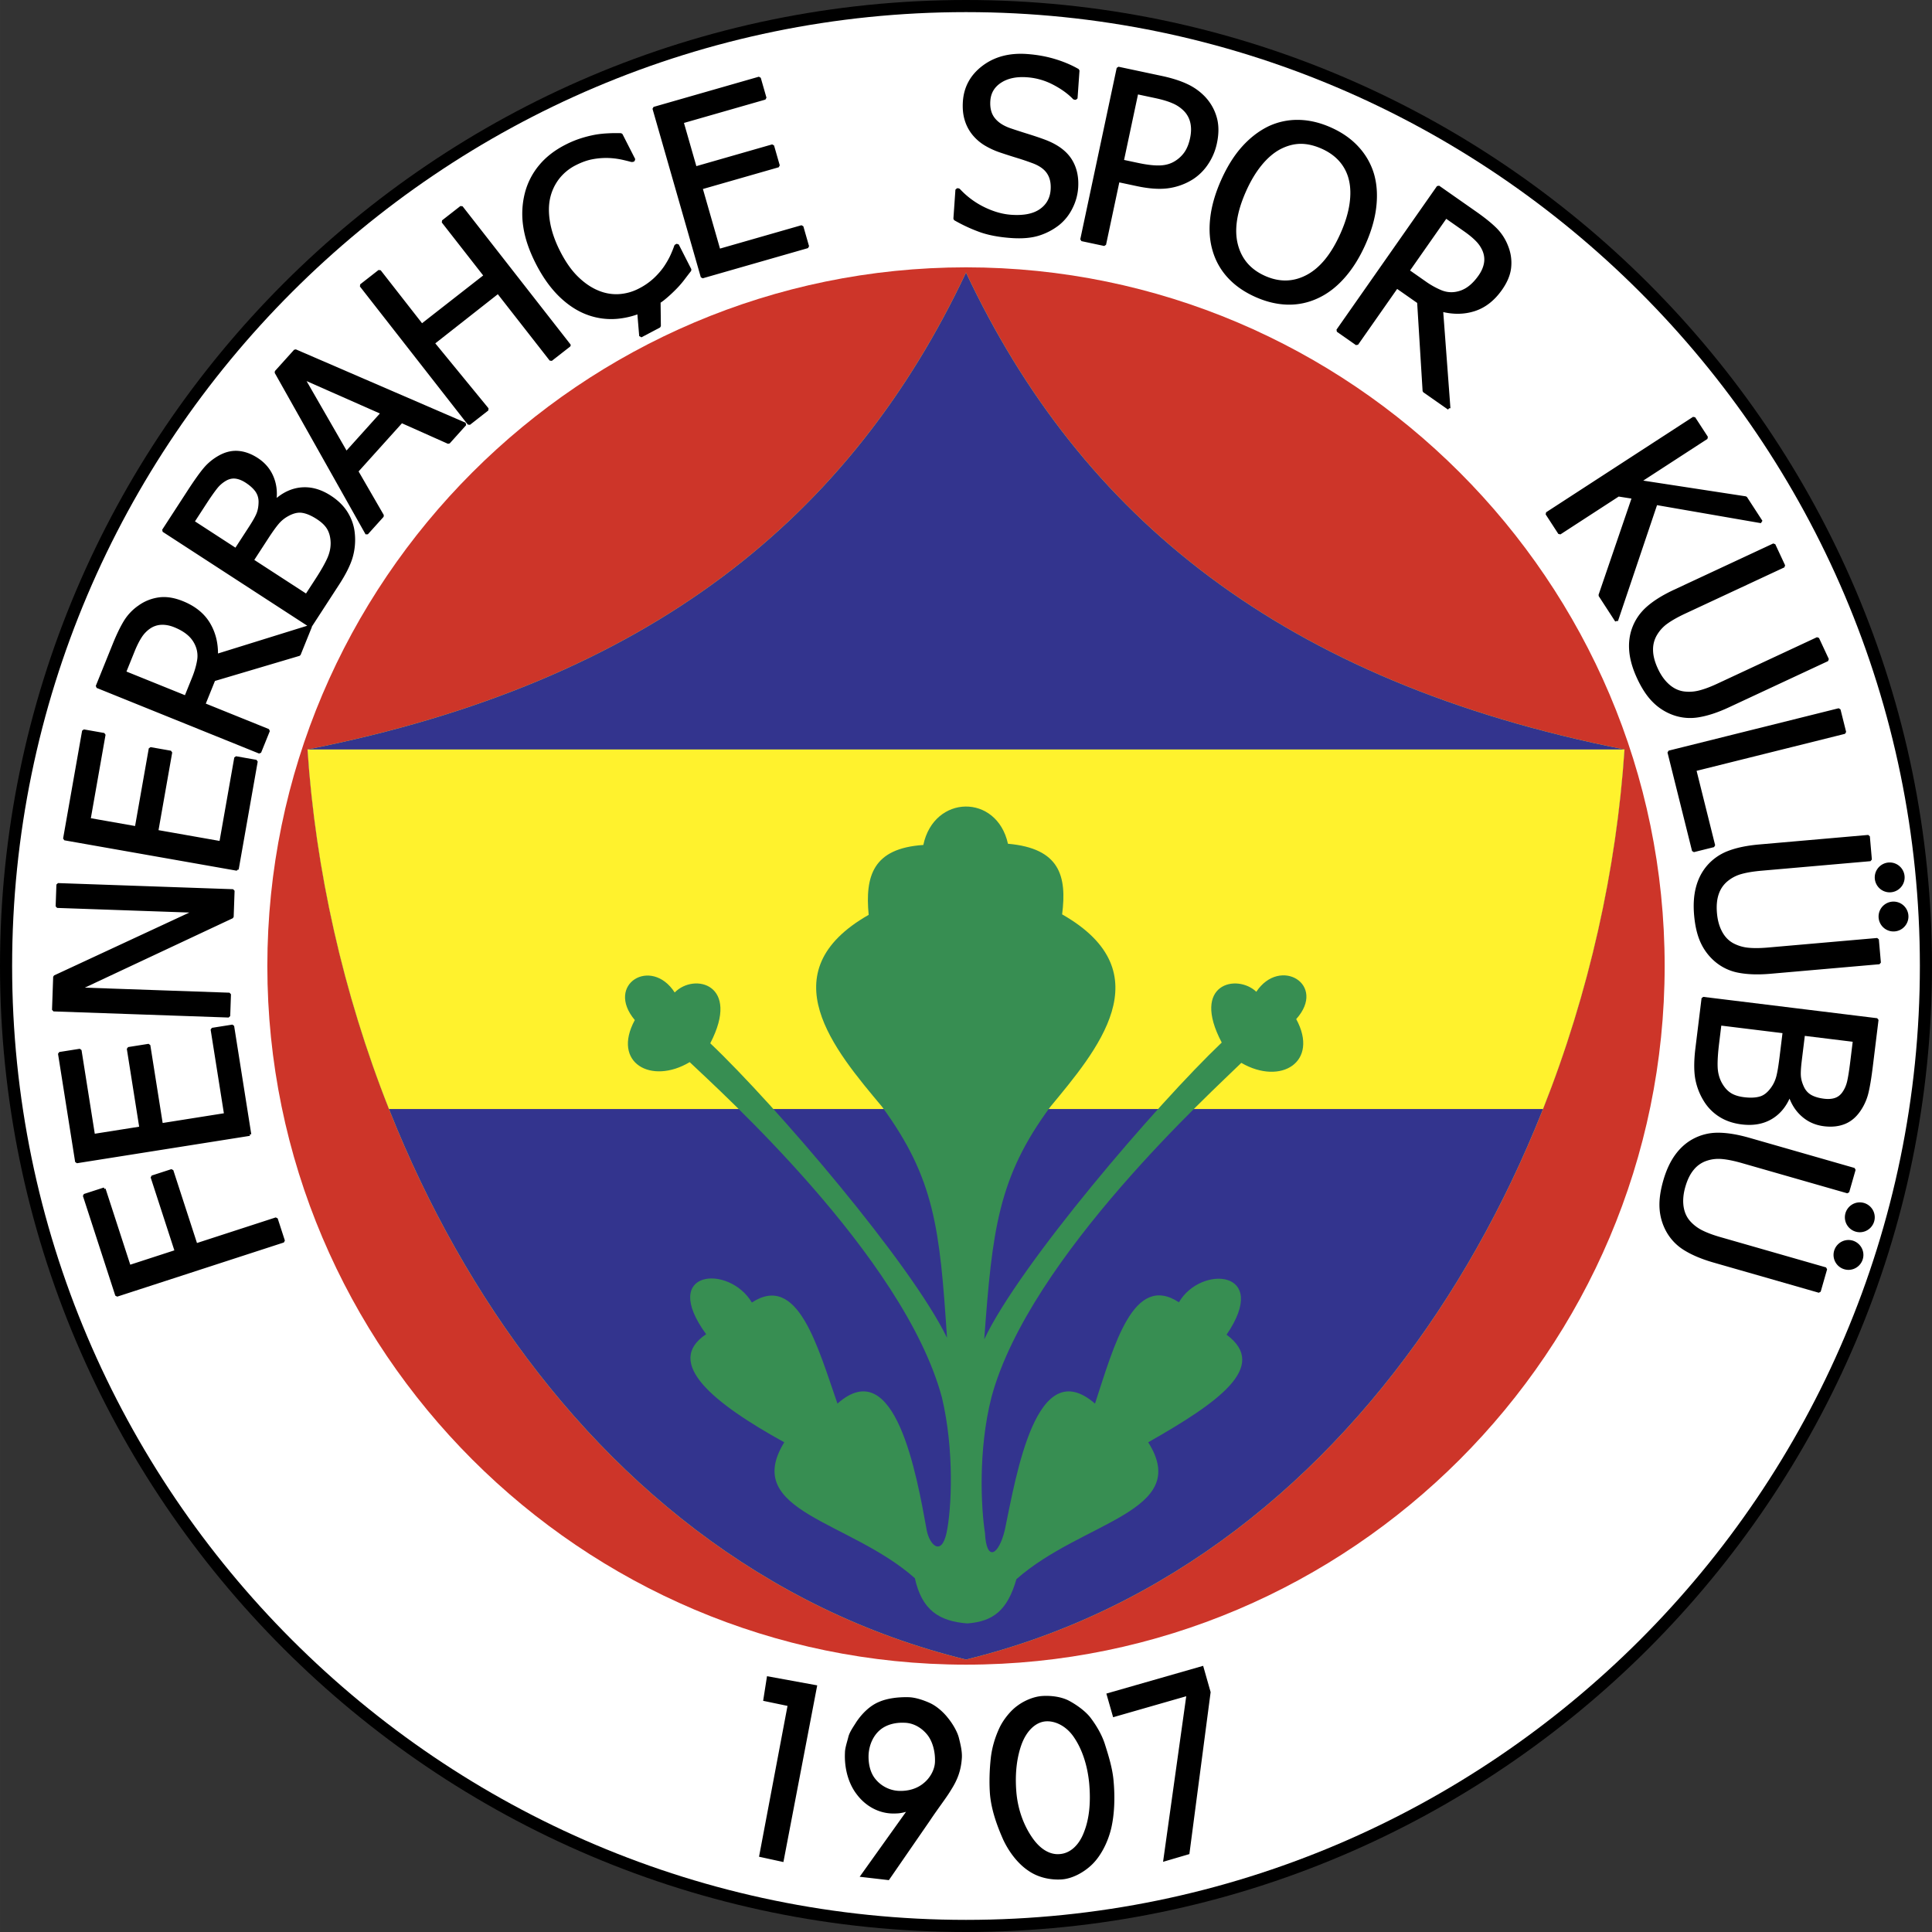
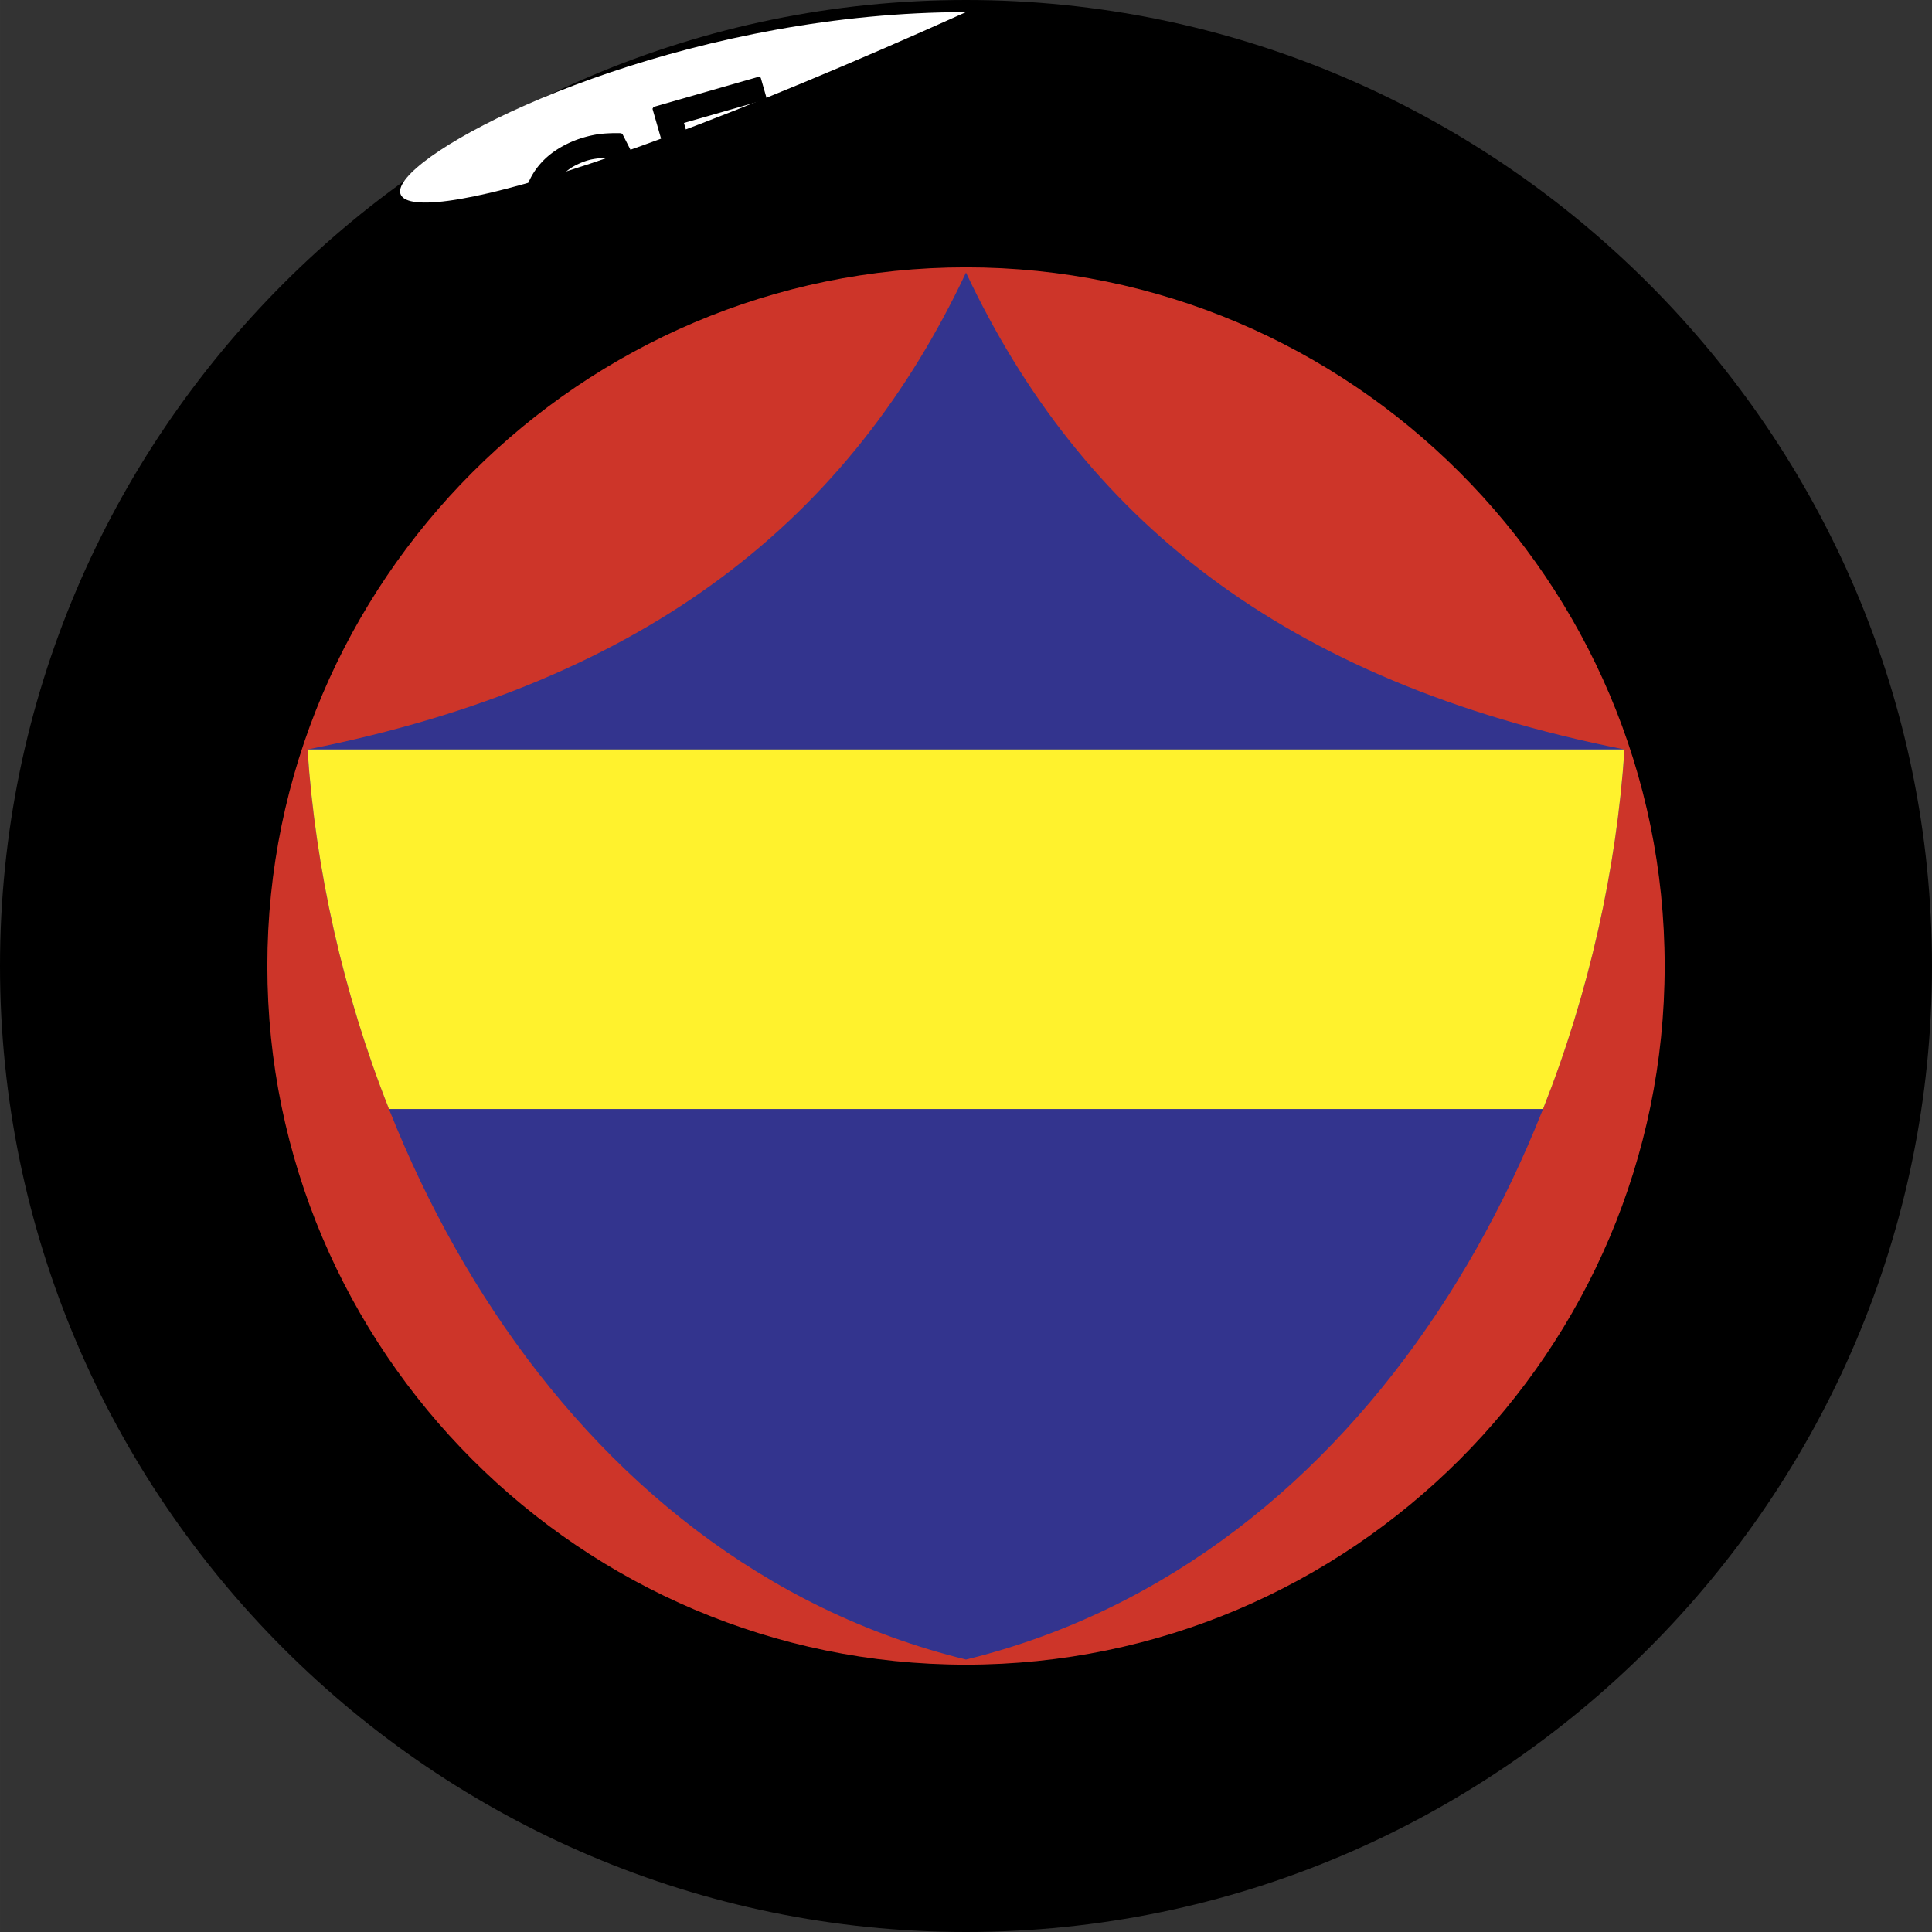
<svg xmlns="http://www.w3.org/2000/svg" width="2500" height="2500" viewBox="0 0 213.24 213.241">
  <rect x="0" y="0" width="213.24" height="213.241" fill="#333333" stroke="none" />
  <path d="M106.62 0c58.724 0 106.62 47.896 106.62 106.621 0 58.724-47.896 106.62-106.62 106.62C47.896 213.241 0 165.345 0 106.621 0 47.896 47.896 0 106.62 0z" />
-   <path d="M106.62 1.338c57.987 0 105.282 47.295 105.282 105.282 0 57.987-47.295 105.282-105.282 105.282-57.988 0-105.282-47.295-105.282-105.282C1.338 48.633 48.632 1.338 106.62 1.338z" fill="#fff" />
+   <path d="M106.62 1.338C1.338 48.633 48.632 1.338 106.62 1.338z" fill="#fff" />
  <path d="M106.62 29.507c42.472 0 77.113 34.641 77.113 77.113s-34.641 77.113-77.113 77.113c-42.473 0-77.113-34.641-77.113-77.113s34.64-77.113 77.113-77.113z" fill="#cd3529" />
-   <path d="M179.299 82.72c-37.862-7.504-59.999-25.729-72.679-52.635C93.939 56.991 71.803 75.216 33.941 82.72c2.843 42.664 27.987 89.508 72.679 100.45 44.693-10.942 69.836-57.787 72.679-100.45z" fill="#fff22d" />
  <path d="M179.299 82.72c-37.862-7.504-59.999-25.729-72.679-52.635C93.939 56.991 71.803 75.216 33.941 82.72c2.843 42.664 27.987 89.508 72.679 100.45 44.693-10.942 69.836-57.787 72.679-100.45z" fill="#33348e" />
  <path d="M33.941 82.721c.881 13.224 3.907 26.849 8.992 39.683h127.375c5.085-12.833 8.11-26.458 8.991-39.683H33.941z" fill="#fff22d" />
-   <path d="M112.186 174.298c-.988 3.417-2.536 4.671-5.419 4.885-3.149-.241-5.018-1.495-5.792-4.992-7.181-6.379-19.138-7.313-14.414-15-7.741-4.271-13.346-8.781-8.622-11.931-5.205-7.127 2.536-7.741 5.045-3.497 5.072-3.31 7.233 4.805 9.449 11.157 6.379-5.658 8.755 7.928 9.849 13.96.293 1.602 1.602 2.963 2.189.32.561-2.616.88-9.129-.507-14.948-4.191-15.614-24.744-34.059-27.84-37.021-4.244 2.536-8.621.081-6.059-4.644-3.31-3.95 1.815-7.046 4.404-3.043 2.162-2.215 7.314-.907 3.924 5.605 7.181 6.806 22.208 24.37 26.132 32.51-.801-12.091-1.361-17.562-7.18-25.517-5.231-6.246-12.572-14.84-1.468-21.167-.401-4.271.454-7.341 6.032-7.713 1.174-5.579 8.115-5.686 9.342-.134 5.739.506 6.514 3.576 5.979 7.794 11.291 6.433 3.737 15.134-1.308 21.247-5.739 7.767-6.406 13.559-7.288 25.651 3.924-8.302 19.059-25.945 26.212-32.751-3.443-6.514 1.681-7.634 3.816-5.605 2.616-3.924 7.821-.801 4.405 3.016 2.562 4.724-1.682 7.367-6.06 4.832-2.937 2.909-23.382 21.38-27.573 36.887-1.494 5.847-1.148 12.252-.72 15.001.16 3.256 1.521 2.456 2.188-.32 1.282-6.139 3.47-19.592 9.957-13.96 2.108-6.433 4.244-14.467 9.262-11.184 2.43-4.163 10.144-3.577 5.258 3.577 4.751 3.524-.988 7.527-8.648 11.878 4.859 7.687-7.312 8.702-14.545 15.107z" fill="#378e52" />
  <path d="M86.467 205.519l-2.691-.586 3.144-16.648-2.69-.56.426-2.717 5.542 1.012-3.731 19.499zm16.73-11.134c.026-1.013-.24-2.104-.8-2.851-.612-.799-1.544-1.359-2.53-1.386-1.013-.053-2.025.187-2.744.8s-1.172 1.572-1.252 2.664c-.053 1.065.187 2.078.772 2.771a3.543 3.543 0 0 0 2.504 1.279c1.039.053 2.024-.213 2.77-.826.747-.587 1.28-1.546 1.28-2.451zm-5.089 13.132l-3.224-.373 5.116-7.166a5.06 5.06 0 0 1-.773.16c-.24.026-.613.026-.692.026-1.598-.026-3.011-.851-3.943-2.077-.985-1.252-1.412-2.984-1.332-4.636 0-.505.24-1.198.373-1.73.133-.56.585-1.173.878-1.652.64-.959 1.519-1.811 2.478-2.211.959-.427 2.185-.559 3.304-.532.826.026 1.758.372 2.397.666.719.346 1.438.986 1.918 1.598.506.613 1.039 1.492 1.225 2.211.187.746.4 1.598.32 2.371-.107 1.332-.507 2.317-1.146 3.329-.533.906-1.385 1.972-2.397 3.49l-4.502 6.526zm33.167-2.876l-2.904.854 2.558-18.275-8.071 2.317-.746-2.611 10.683-3.063.826 2.903-2.346 17.875zm-15.796-14.652c-1.173.054-2.159 1.065-2.691 2.451-.56 1.492-.773 3.303-.614 5.3.16 2.025.854 3.757 1.706 5.009.853 1.278 1.944 1.997 3.089 1.891 1.119-.08 2.105-.932 2.665-2.397.586-1.465.772-3.25.586-5.381-.187-1.998-.772-3.757-1.651-5.062-.854-1.304-2.105-1.864-3.09-1.811zm-.427-2.797c.879-.054 1.971.053 2.851.479.826.427 1.811 1.119 2.398 1.838.639.826 1.332 1.945 1.678 3.09.373 1.172.826 2.637.932 3.996.16 1.759.106 3.623-.267 5.222-.373 1.545-1.146 3.036-2.105 3.969-.905.879-2.184 1.571-3.356 1.652-1.252.08-2.611-.213-3.676-.959-1.119-.746-2.104-1.998-2.771-3.41-.666-1.492-1.305-3.25-1.465-4.981-.106-1.306-.053-2.771.081-3.997.133-1.252.506-2.424.986-3.437.453-.932 1.251-1.891 1.971-2.397.745-.558 1.811-1.012 2.743-1.065z" />
  <path d="M11.488 131.239l2.781 8.562 5.187-1.686-2.666-8.204 2.176-.707 2.666 8.204 8.855-2.877.794 2.445-18.395 5.977-3.576-11.007 2.178-.707zm193.785 1.64c.815 0 1.479.665 1.479 1.479s-.664 1.479-1.479 1.479-1.479-.664-1.479-1.479.664-1.479 1.479-1.479zm-1.252 4.153c.815 0 1.479.665 1.479 1.479 0 .815-.665 1.479-1.479 1.479a1.483 1.483 0 0 1-1.479-1.479 1.483 1.483 0 0 1 1.479-1.479zm4.684-34.421a1.482 1.482 0 0 0 1.738-1.164c.158-.8-.365-1.58-1.164-1.738s-1.58.364-1.738 1.164a1.48 1.48 0 0 0 1.164 1.738zm-.422-4.318a1.483 1.483 0 0 0 1.739-1.164 1.482 1.482 0 0 0-1.164-1.738 1.482 1.482 0 0 0-1.739 1.164c-.158.8.365 1.58 1.164 1.738zM72.741 33.319l.032 2.68-2.054 1.083-.219-2.616a8.907 8.907 0 0 1-2.347.551 7.44 7.44 0 0 1-3.312-.443c-1.065-.397-2.073-1.06-3.023-1.986-.947-.928-1.791-2.115-2.531-3.566-.735-1.443-1.191-2.793-1.37-4.053a9.127 9.127 0 0 1 .176-3.617 7.655 7.655 0 0 1 1.542-3.011c.732-.884 1.685-1.624 2.849-2.217a10.962 10.962 0 0 1 1.691-.701 12.899 12.899 0 0 1 1.572-.394c.429-.074.883-.121 1.36-.144.478-.028.958-.03 1.444-.016l1.41 2.768-.183.094a22.455 22.455 0 0 0-1.119-.277 8.813 8.813 0 0 0-1.554-.186 8.38 8.38 0 0 0-1.735.142c-.597.11-1.232.336-1.911.682a5.588 5.588 0 0 0-1.856 1.513 5.584 5.584 0 0 0-1.045 2.212c-.188.832-.188 1.762-.005 2.788.182 1.023.554 2.091 1.121 3.203.602 1.182 1.262 2.125 1.985 2.833.717.705 1.473 1.228 2.267 1.562.768.328 1.553.47 2.347.431a5.643 5.643 0 0 0 2.282-.619 7.42 7.42 0 0 0 1.716-1.18c.48-.45.876-.91 1.19-1.379.304-.458.544-.889.725-1.295.183-.41.317-.747.401-1.014l.175-.089 1.392 2.732c-.289.371-.558.722-.81 1.055a10.87 10.87 0 0 1-.98 1.096c-.42.419-.824.778-1.206 1.082a6.67 6.67 0 0 1-.417.296zm111.001 97.029c.313-1.089.73-2.001 1.251-2.733.521-.733 1.147-1.308 1.876-1.717a5.568 5.568 0 0 1 2.724-.707c.978-.006 2.129.179 3.452.557l11.601 3.327-.708 2.471-11.602-3.326c-.856-.247-1.594-.399-2.21-.458-.62-.06-1.208 0-1.762.184a3.25 3.25 0 0 0-1.527 1.029c-.422.495-.75 1.155-.985 1.979-.223.773-.292 1.498-.206 2.173.088.671.331 1.247.738 1.723.385.442.849.804 1.392 1.081.541.276 1.227.535 2.062.774l11.662 3.345-.708 2.471-11.602-3.327c-1.288-.369-2.359-.818-3.208-1.344a5.408 5.408 0 0 1-1.951-2.054 5.883 5.883 0 0 1-.693-2.434c-.058-.87.078-1.872.404-3.014zm8.523-6.409c-.953-.117-1.773-.402-2.461-.852a5.149 5.149 0 0 1-1.623-1.677 6.842 6.842 0 0 1-.923-2.469c-.133-.854-.121-1.935.039-3.242l.676-5.505 19.198 2.357-.625 5.093c-.167 1.366-.34 2.387-.513 3.06a5.821 5.821 0 0 1-.878 1.886c-.455.644-1.001 1.086-1.638 1.33-.637.248-1.36.318-2.165.221-.904-.111-1.684-.449-2.338-1.015-.655-.562-1.131-1.292-1.434-2.186l-.103-.012c-.451 1.106-1.124 1.922-2.02 2.449-.899.526-1.964.713-3.192.562zm9.048-2.501c.465.058.877.031 1.237-.083.356-.114.657-.332.896-.651.282-.383.48-.826.596-1.327.112-.502.224-1.199.334-2.093l.3-2.449-5.621-.69-.356 2.901c-.098.799-.13 1.395-.094 1.781.036.39.156.8.364 1.238.203.416.497.731.879.945.387.212.875.356 1.465.428zm-8.824-.168c.719.088 1.33.059 1.821-.092.494-.146.944-.517 1.348-1.104.264-.377.453-.799.574-1.27.118-.469.231-1.145.338-2.02l.357-2.901-7.09-.871-.255 2.077c-.137 1.115-.193 2.003-.17 2.663.023.656.174 1.25.448 1.78.278.523.614.922 1.013 1.196.398.278.936.459 1.616.542zm-5.336-20.268c-.099-1.129-.035-2.13.189-3 .224-.871.602-1.632 1.135-2.276a5.571 5.571 0 0 1 2.291-1.636c.91-.356 2.051-.596 3.422-.716l12.023-1.052.223 2.561-12.022 1.052c-.888.078-1.632.199-2.229.365a4.25 4.25 0 0 0-1.578.802 3.27 3.27 0 0 0-1.057 1.508c-.217.613-.287 1.347-.211 2.202.07.802.265 1.502.587 2.102.322.596.756 1.045 1.306 1.345a4.594 4.594 0 0 0 1.687.51c.604.063 1.338.059 2.202-.016l12.085-1.057.225 2.561-12.022 1.052c-1.335.117-2.497.081-3.478-.106a5.406 5.406 0 0 1-2.558-1.218 5.882 5.882 0 0 1-1.519-2.024c-.364-.792-.597-1.776-.701-2.959zm-.232-7.113l-2.711-10.874 18.767-4.679.623 2.494-16.547 4.125 2.089 8.38-2.221.554zm-6.072-19.075c-.479-1.027-.762-1.989-.85-2.884s.008-1.739.29-2.527c.325-.9.856-1.673 1.593-2.32.733-.647 1.723-1.263 2.97-1.845l10.938-5.1 1.086 2.33-10.938 5.1c-.807.377-1.465.746-1.968 1.105a4.244 4.244 0 0 0-1.209 1.294 3.271 3.271 0 0 0-.478 1.778c.006.65.191 1.364.555 2.141.339.73.762 1.321 1.271 1.774.507.45 1.068.724 1.688.817.581.082 1.168.05 1.759-.098.589-.146 1.277-.401 2.063-.768l10.995-5.127 1.086 2.33-10.938 5.1c-1.215.567-2.318.93-3.304 1.089a5.393 5.393 0 0 1-2.819-.271 5.862 5.862 0 0 1-2.12-1.382c-.613-.614-1.169-1.46-1.67-2.536zm-2.433-6.31l-1.818-2.8 3.696-10.812-1.672-.262-6.482 4.209-1.4-2.155 16.221-10.534 1.4 2.155-7.455 4.841 11.771 1.805 1.705 2.625-11.605-2.012-4.361 12.94zM159.92 45.068l-2.735-1.915-.604-9.81-2.414-1.689-4.41 6.298-2.105-1.474 11.094-15.844 4.085 2.861c.91.637 1.636 1.219 2.178 1.749a5.457 5.457 0 0 1 1.268 1.918c.305.741.423 1.506.352 2.292-.067.786-.394 1.593-.975 2.424-.815 1.163-1.79 1.93-2.923 2.297-1.139.368-2.344.384-3.621.051l.81 10.842zm3.417-14.572c.324-.463.528-.929.617-1.403.087-.471.04-.938-.14-1.406a3.58 3.58 0 0 0-.75-1.15c-.34-.36-.804-.746-1.393-1.158l-2.086-1.461-4.188 5.979 1.853 1.297a9.181 9.181 0 0 0 1.742.979c.556.232 1.12.302 1.695.206a3.303 3.303 0 0 0 1.419-.59c.432-.31.844-.741 1.231-1.293zm-11.872-11.339c.326 1.073.42 2.269.281 3.58-.137 1.315-.535 2.707-1.19 4.177-.638 1.43-1.395 2.644-2.274 3.636-.875.993-1.835 1.727-2.871 2.205a7.294 7.294 0 0 1-3.333.7c-1.138-.036-2.281-.312-3.436-.827-1.194-.531-2.181-1.21-2.957-2.041a7.251 7.251 0 0 1-1.667-2.904c-.332-1.086-.425-2.282-.276-3.592.146-1.307.542-2.688 1.186-4.135.663-1.489 1.429-2.709 2.296-3.67.868-.96 1.82-1.691 2.859-2.196a7.296 7.296 0 0 1 3.259-.689c1.142.021 2.305.294 3.492.824 1.203.536 2.195 1.229 2.971 2.076a7.41 7.41 0 0 1 1.66 2.856zm-3.355 6.668c.521-1.169.856-2.266 1.004-3.277.15-1.014.127-1.92-.066-2.72a4.912 4.912 0 0 0-1.083-2.123c-.523-.598-1.198-1.08-2.02-1.446-.854-.38-1.667-.563-2.434-.552-.771.014-1.538.226-2.308.629-.732.395-1.428.992-2.082 1.79-.654.8-1.236 1.771-1.747 2.919-1.033 2.319-1.337 4.309-.912 5.972.428 1.664 1.458 2.858 3.095 3.588 1.637.729 3.214.695 4.731-.104 1.518-.799 2.791-2.358 3.822-4.676zm-13.96-10.051a6.36 6.36 0 0 1-.935 2.236 5.613 5.613 0 0 1-1.612 1.619 6.651 6.651 0 0 1-2.61.972c-.952.142-2.099.07-3.449-.216l-2.134-.454-1.499 7.053-2.514-.535 4.021-18.918 4.752 1.01c1.119.238 2.052.535 2.8.888a6.289 6.289 0 0 1 1.894 1.344c.6.634 1.02 1.362 1.258 2.188.244.823.251 1.762.028 2.813zm-2.632-.495c.138-.65.146-1.244.023-1.773a2.86 2.86 0 0 0-.77-1.398 4.037 4.037 0 0 0-1.273-.855c-.507-.224-1.152-.418-1.939-.586l-2.085-.443-1.607 7.56 1.715.364c1.018.217 1.858.31 2.518.277.664-.032 1.246-.215 1.753-.552a3.69 3.69 0 0 0 1.078-1.07c.263-.412.46-.922.587-1.524zm-19.889 10.825c-1.4-.098-2.577-.327-3.54-.685a17.572 17.572 0 0 1-2.692-1.262l.225-3.214.183.013a9.308 9.308 0 0 0 2.747 2.049c1.041.51 2.058.801 3.05.87 1.417.1 2.508-.121 3.276-.664.768-.54 1.185-1.294 1.252-2.262.053-.767-.092-1.407-.44-1.917-.344-.511-.926-.912-1.736-1.202a29.792 29.792 0 0 0-1.606-.543 68.232 68.232 0 0 1-1.819-.583 8.694 8.694 0 0 1-1.742-.786 5.074 5.074 0 0 1-1.327-1.146 4.521 4.521 0 0 1-.821-1.561c-.182-.593-.245-1.261-.193-2.014.11-1.562.812-2.833 2.104-3.807 1.292-.974 2.884-1.392 4.775-1.26 1.078.075 2.092.257 3.04.54.95.283 1.821.65 2.613 1.106l-.215 3.072-.195-.014c-.572-.603-1.323-1.149-2.253-1.634a7.438 7.438 0 0 0-2.975-.841c-1.191-.083-2.175.127-2.947.634-.773.506-1.192 1.214-1.255 2.119-.057.819.112 1.488.51 2.002.397.515.999.911 1.803 1.193.534.184 1.19.396 1.963.637.772.241 1.414.459 1.921.651 1.302.499 2.23 1.18 2.788 2.042.556.865.79 1.895.707 3.096a5.701 5.701 0 0 1-.618 2.197 5.26 5.26 0 0 1-1.417 1.778 6.797 6.797 0 0 1-2.197 1.146c-.806.248-1.795.332-2.969.25zm-34.117 4.451l-5.331-18.592L83.804 8.63l.63 2.2-9.152 2.624 1.46 5.092 8.529-2.446.631 2.2-8.529 2.445 1.979 6.902 9.152-2.625.631 2.2-11.623 3.333zm-14.683 7.559l-2.026 1.582-5.829-7.46-7.169 5.635 5.985 7.304-2.025 1.583-11.907-15.241 2.025-1.583 4.67 5.978 7.013-5.479-4.67-5.978 2.026-1.582 11.907 15.241zM40.476 58.859l-10.01-17.788 2.121-2.355 18.737 8.096-1.815 2.017-5.189-2.314-4.949 5.496 2.843 4.918-1.738 1.93zm1.735-13.283L33.435 41.7l4.783 8.311 3.993-4.435zm-5.78 9.278c.806.523 1.418 1.138 1.84 1.845.419.704.658 1.446.724 2.219a6.84 6.84 0 0 1-.253 2.624c-.254.826-.739 1.792-1.457 2.896l-3.021 4.652-16.22-10.534 2.794-4.303c.75-1.155 1.353-1.997 1.802-2.525.451-.528.99-.962 1.616-1.31.691-.381 1.376-.538 2.055-.478.68.057 1.361.309 2.042.75.764.497 1.317 1.141 1.657 1.937.342.793.451 1.656.331 2.593l.086.057c.891-.798 1.853-1.235 2.889-1.316 1.038-.079 2.078.219 3.115.893zm-9.228-1.719c-.394-.255-.775-.412-1.147-.467-.37-.054-.736.01-1.092.191a3.57 3.57 0 0 0-1.117.932c-.321.403-.727.979-1.218 1.735l-1.343 2.069 4.75 3.085 1.592-2.452c.438-.674.729-1.195.866-1.559.138-.366.21-.788.215-1.272 0-.464-.126-.875-.375-1.235-.257-.359-.632-.703-1.131-1.027zm7.857 4.021c-.608-.395-1.168-.637-1.676-.716-.508-.084-1.076.051-1.696.402a3.85 3.85 0 0 0-1.073.889c-.311.369-.709.927-1.189 1.667l-1.592 2.452 5.991 3.89 1.139-1.753c.613-.943 1.051-1.717 1.32-2.32.267-.6.392-1.201.378-1.797-.02-.591-.148-1.099-.386-1.519-.237-.425-.642-.822-1.216-1.195zm-.789 11.973l-1.25 3.095-9.422 2.796-1.104 2.732 7.129 2.88-.963 2.383-17.933-7.245 1.868-4.625c.416-1.03.819-1.867 1.214-2.516a5.452 5.452 0 0 1 1.584-1.666 4.81 4.81 0 0 1 2.154-.858c.781-.111 1.64.025 2.581.404 1.316.532 2.283 1.31 2.896 2.332.615 1.027.902 2.197.864 3.516l10.382-3.228zm-14.968-.051c-.524-.212-1.024-.306-1.506-.285a2.543 2.543 0 0 0-1.338.453 3.572 3.572 0 0 0-.952.988c-.274.414-.546.952-.815 1.619l-.954 2.362 6.768 2.734.848-2.097c.275-.681.461-1.32.562-1.917a3.015 3.015 0 0 0-.182-1.698 3.315 3.315 0 0 0-.894-1.25c-.399-.352-.911-.655-1.537-.909zm6.874 26.861L7.13 92.581l2.1-11.908 2.253.397-1.653 9.376 5.216.92 1.541-8.737 2.253.397-1.54 8.738 7.071 1.247 1.653-9.376 2.253.397-2.1 11.907zm-.454 2.374l-.101 2.882-16.966 7.959 16.667.582-.083 2.403-19.33-.675.128-3.649 15.576-7.239-15.304-.535.084-2.403 19.329.675zm1.842 26.885l-19.104 3.025-1.891-11.942 2.26-.357 1.49 9.403 5.232-.828-1.388-8.763 2.26-.359 1.388 8.764 7.091-1.124-1.489-9.404 2.26-.358 1.891 11.943z" stroke="#000" stroke-width=".338" stroke-miterlimit="1" />
</svg>